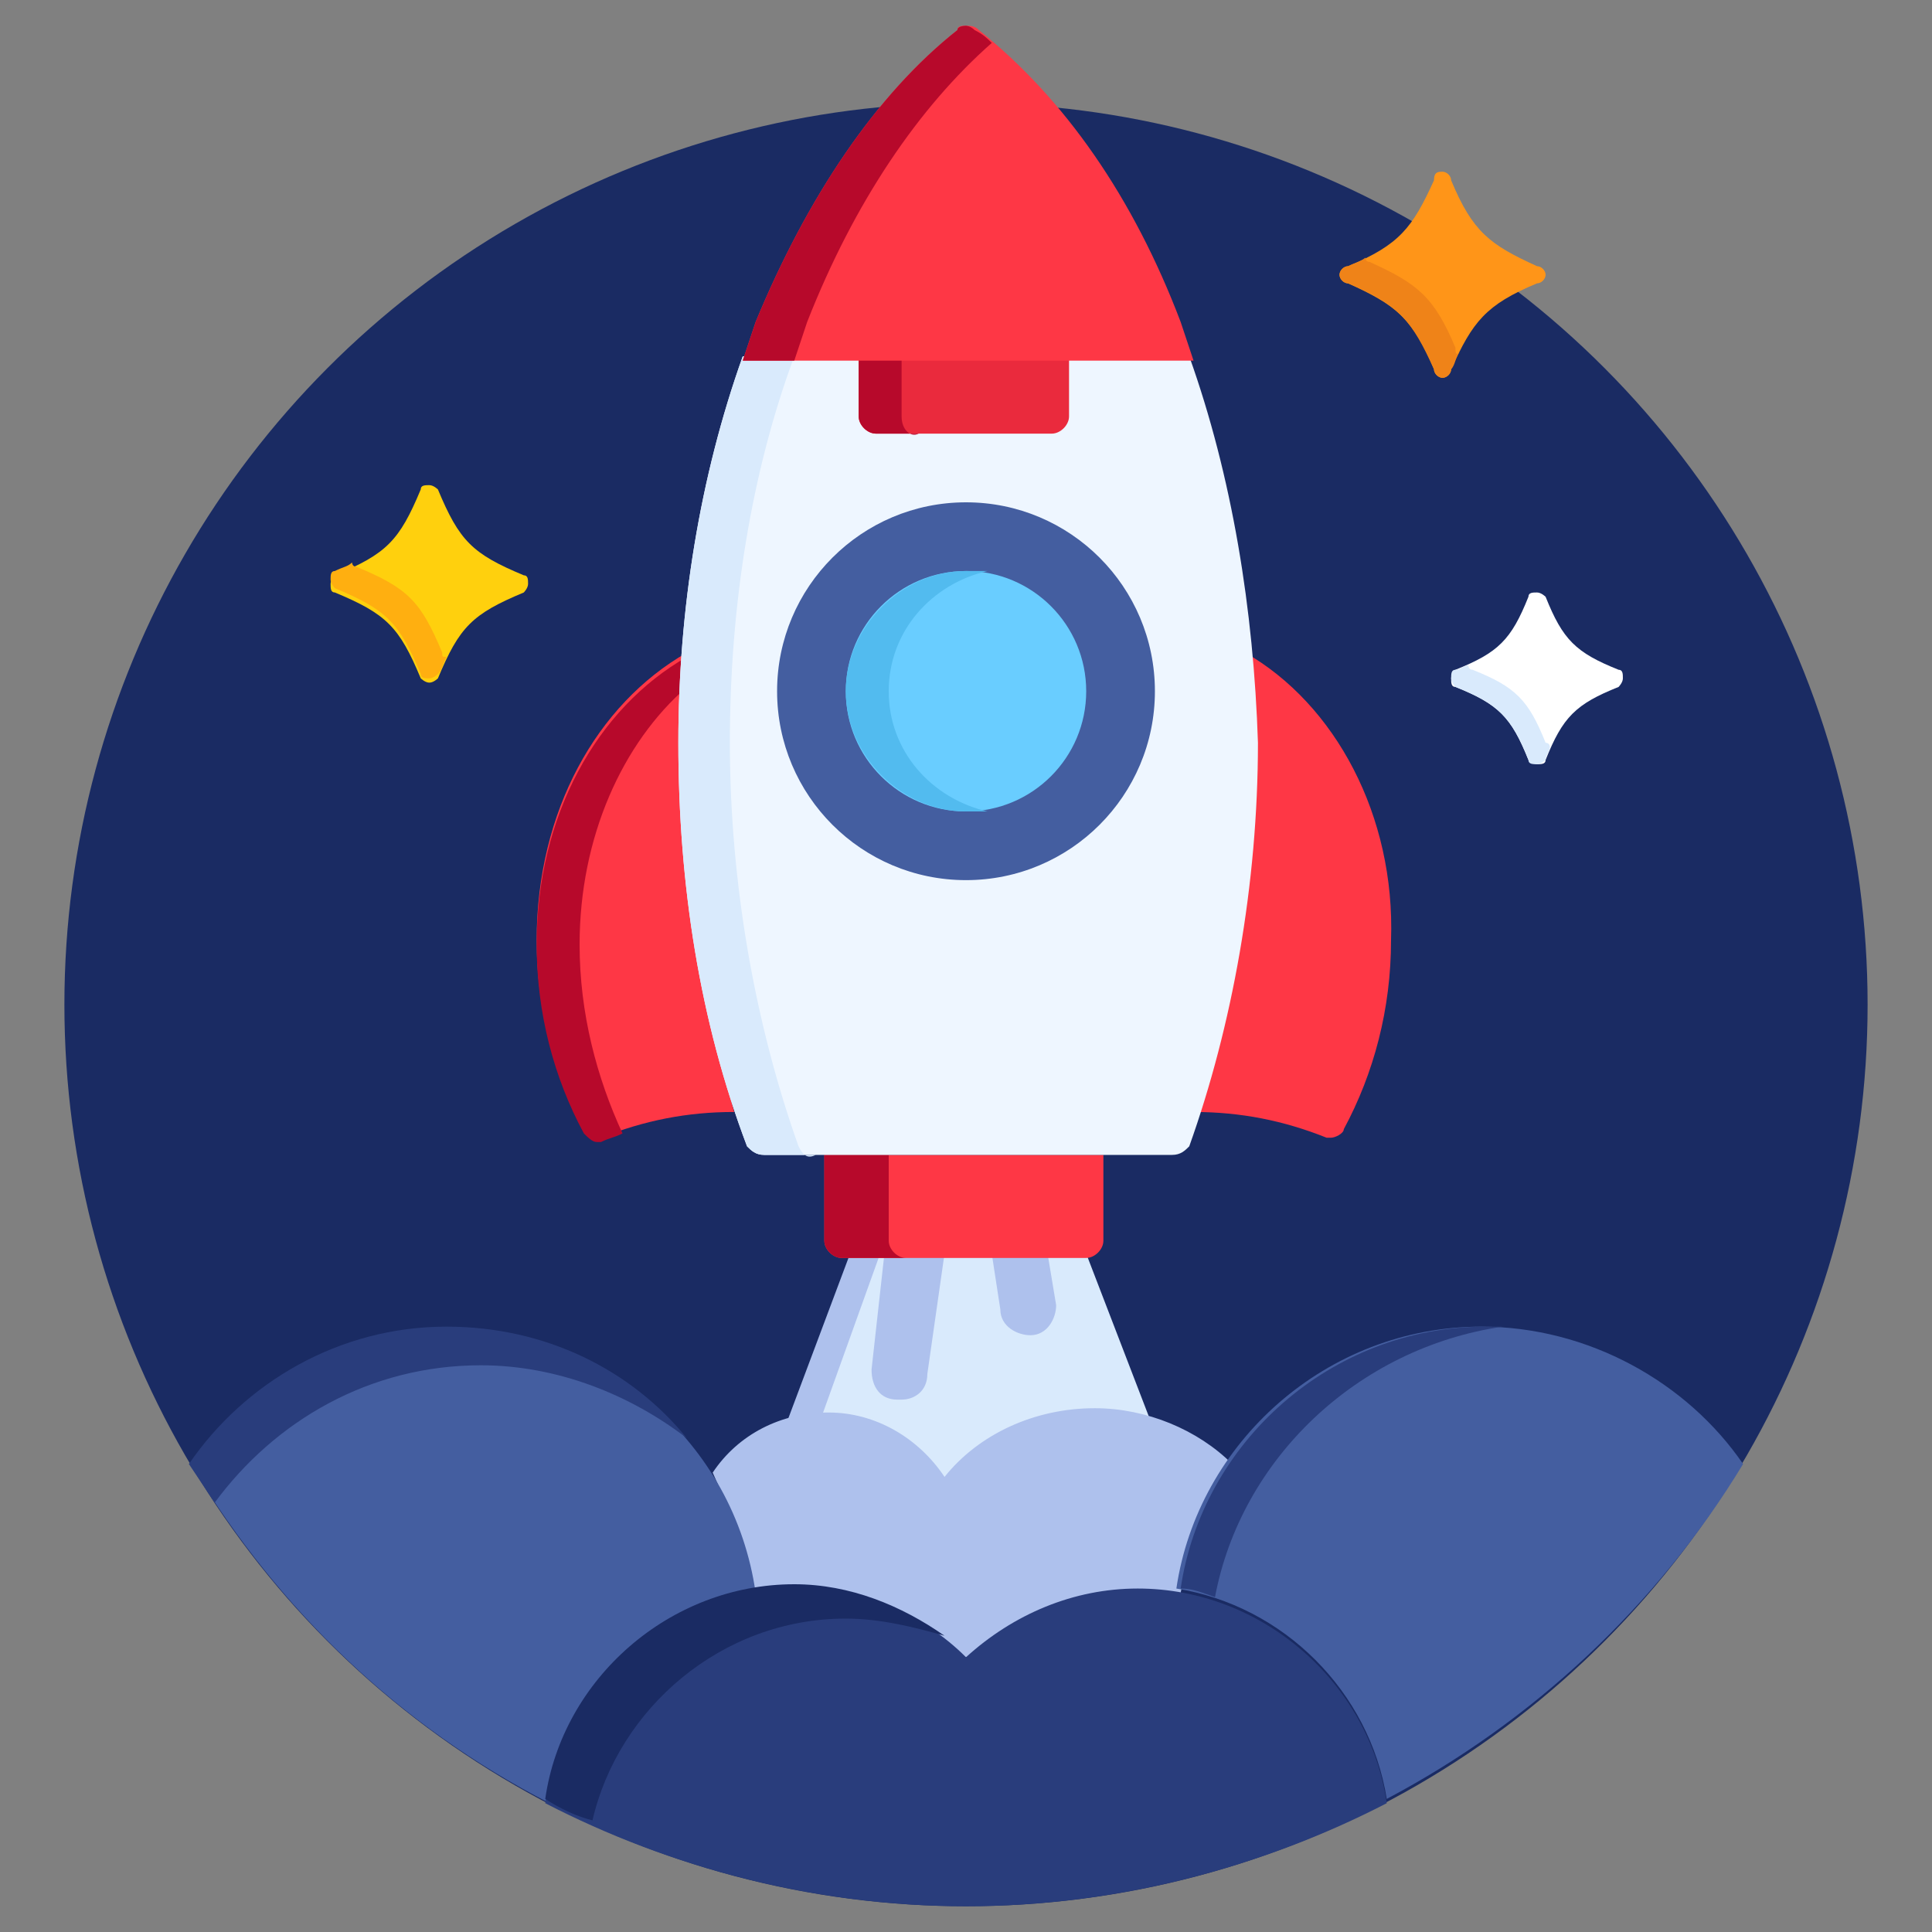
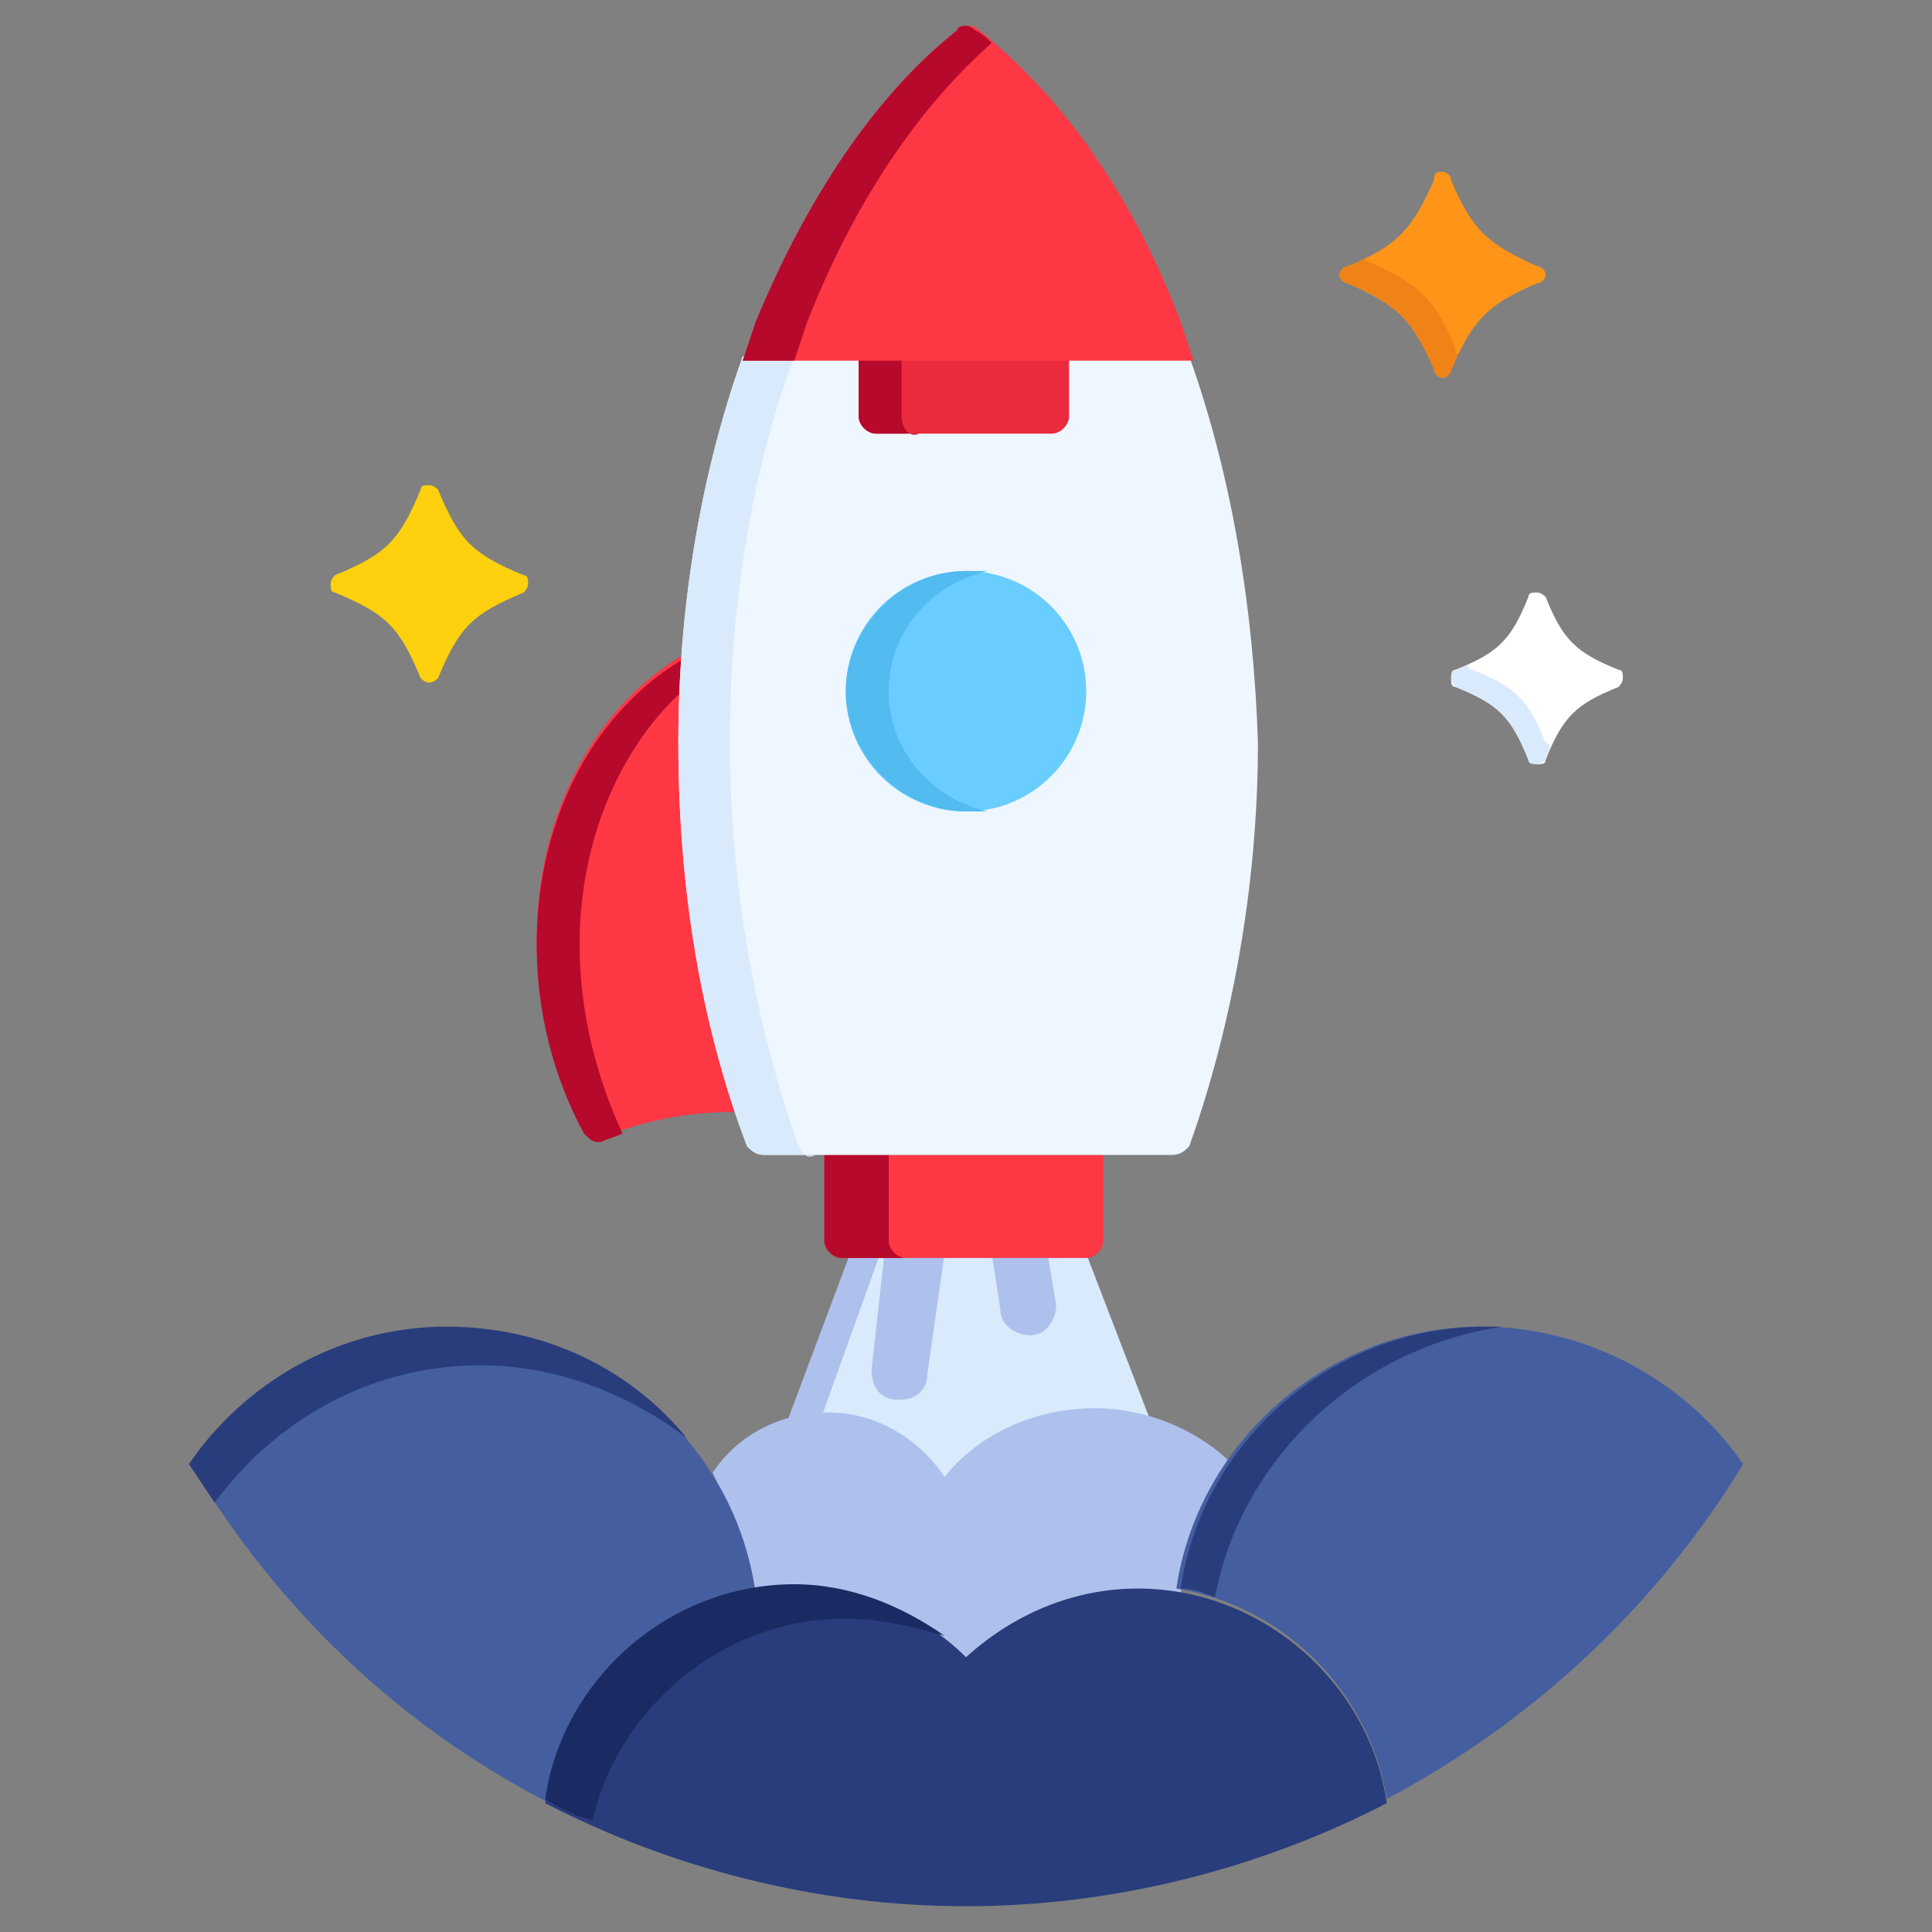
<svg xmlns="http://www.w3.org/2000/svg" version="1.1" id="Capa_1" x="0px" y="0px" width="45px" height="45px" viewBox="0 0 45 45" style="enable-background:new 0 0 45 45;" xml:space="preserve">
  <rect x="0" y="0" width="45" height="45" fill="#808080" stroke="none" />
  <style type="text/css">
	.st0{fill:#1A2B63;}
	.st1{fill:#D9EAFC;}
	.st2{fill:#AEC1ED;}
	.st3{fill:#445EA0;}
	.st4{fill:#293D7C;}
	.st5{fill:#FE3745;}
	.st6{fill:#B7092B;}
	.st7{fill:#EEF6FF;}
	.st8{fill:#EA2A3D;}
	.st9{fill:#69CDFF;}
	.st10{fill:#52BBEF;}
	.st11{fill:#FFD00D;}
	.st12{fill:#FFAF10;}
	.st13{fill:#FFFFFF;}
	.st14{fill:#FF9518;}
	.st15{fill:#EF8318;}
</style>
-   <circle class="st0" cx="22.5" cy="23.4" r="21" />
  <path class="st1" d="M19.1,33c1.1,0,2.1,0.5,2.7,1.5c0,0,0,0,0.1,0c0,0,0,0,0,0c0,0,0,0,0.1,0c0.9-1,2.2-1.6,3.5-1.6  c0.5,0,0.9,0.1,1.3,0.2l-1.5-3.9h-5.4l-1.5,4C18.5,33.1,18.8,33,19.1,33z" />
  <g>
    <path class="st2" d="M20.5,29.2h-0.7l-1.5,4c0.2-0.1,0.5-0.1,0.8-0.1L20.5,29.2z" />
    <path class="st2" d="M17.5,37.1C17.5,37.1,17.5,37.1,17.5,37.1C17.5,37.1,17.6,37.2,17.5,37.1C17.6,37.2,17.6,37.2,17.5,37.1   c0.4,0,0.7,0,1,0c1.5,0,2.9,0.6,3.9,1.5c0,0,0,0,0.1,0s0,0,0.1,0c1.1-1,2.5-1.5,3.9-1.5c0.3,0,0.6,0,0.9,0.1c0,0,0,0,0,0   c0,0,0,0,0.1,0c0,0,0,0,0-0.1c0.2-1.1,0.6-2.1,1.2-3c-0.8-0.8-2-1.3-3.2-1.3c-1.4,0-2.7,0.6-3.5,1.6c-0.6-0.9-1.6-1.5-2.7-1.5   c-1.1,0-2.1,0.5-2.7,1.4C17,35.2,17.4,36.1,17.5,37.1z" />
  </g>
  <path class="st3" d="M17.6,37.1c-0.5-3.5-3.5-6.1-7.1-6.1c-2.5,0-4.7,1.3-6,3.2c2,3.3,4.8,6,8.3,7.8C13.1,39.5,15.1,37.5,17.6,37.1z  " />
  <path class="st4" d="M11.2,31.8c1.8,0,3.5,0.7,4.8,1.7c-1.3-1.6-3.3-2.6-5.6-2.6c-2.5,0-4.7,1.3-6,3.2C4.6,34.4,4.8,34.7,5,35  C6.4,33.1,8.6,31.8,11.2,31.8z" />
  <path class="st3" d="M34.5,30.9c-3.6,0-6.6,2.7-7.1,6.1c2.5,0.4,4.5,2.4,4.9,4.9c3.4-1.8,6.3-4.5,8.3-7.8  C39.3,32.2,37,30.9,34.5,30.9z" />
  <g>
    <path class="st4" d="M35,30.9c-0.1,0-0.3,0-0.4,0c-3.6,0-6.6,2.7-7.1,6.1c0.3,0,0.5,0.1,0.8,0.2C28.9,34,31.6,31.4,35,30.9z" />
    <path class="st4" d="M26.5,37c-1.5,0-2.9,0.6-4,1.6c-1-1-2.4-1.6-4-1.6c-2.9,0-5.4,2.2-5.8,5c2.9,1.5,6.3,2.4,9.8,2.4   s6.9-0.9,9.8-2.4C31.9,39.2,29.4,37,26.5,37z" />
  </g>
  <path class="st0" d="M19.7,37.7c0.8,0,1.6,0.2,2.3,0.4c-1-0.7-2.2-1.2-3.5-1.2c-2.9,0-5.4,2.2-5.8,5c0.3,0.2,0.7,0.4,1.1,0.5  C14.4,39.8,16.8,37.7,19.7,37.7z" />
  <g>
    <path class="st2" d="M24.4,29.2h-1.3l0.2,1.3c0,0.4,0.4,0.6,0.7,0.6c0.4,0,0.6-0.4,0.6-0.7L24.4,29.2z" />
    <path class="st2" d="M20.6,29.2l-0.3,2.7c0,0.4,0.2,0.7,0.6,0.7c0,0,0.1,0,0.1,0c0.3,0,0.6-0.2,0.6-0.6l0.4-2.8L20.6,29.2   L20.6,29.2z" />
  </g>
  <path class="st5" d="M15.9,17.3c0-0.7,0-1.4,0.1-2.1c-2.1,1.2-3.5,3.7-3.5,6.7c0,1.6,0.4,3.1,1.1,4.4c0.1,0.1,0.2,0.2,0.3,0.2  c0,0,0.1,0,0.1,0c1-0.4,2-0.6,3.1-0.6C16.4,23.3,15.9,20.3,15.9,17.3z" />
  <path class="st6" d="M13.5,22c0-2.5,1-4.7,2.5-6c0-0.2,0-0.5,0-0.7c-2.1,1.2-3.5,3.7-3.5,6.7c0,1.6,0.4,3.1,1.1,4.4  c0.1,0.1,0.2,0.2,0.3,0.2c0,0,0.1,0,0.1,0c0.2-0.1,0.3-0.1,0.5-0.2C13.9,25.1,13.5,23.6,13.5,22z" />
  <g>
-     <path class="st5" d="M29,15.2c0,0.7,0.1,1.4,0.1,2.1c0,3-0.5,5.9-1.3,8.6c1.1,0,2.1,0.2,3.1,0.6c0,0,0.1,0,0.1,0   c0.1,0,0.3-0.1,0.3-0.2c0.7-1.3,1.1-2.8,1.1-4.4C32.5,19,31.1,16.4,29,15.2z" />
    <path class="st5" d="M19.2,26.9v2c0,0.2,0.2,0.4,0.4,0.4h5.7c0.2,0,0.4-0.2,0.4-0.4v-2H19.2z" />
  </g>
  <path class="st6" d="M20.7,28.9v-2h-1.5v2c0,0.2,0.2,0.4,0.4,0.4h1.5C20.9,29.3,20.7,29.1,20.7,28.9z" />
  <path class="st7" d="M27.7,8.3H17.3c-1,2.8-1.5,5.9-1.5,9c0,3.3,0.5,6.5,1.6,9.4c0.1,0.1,0.2,0.2,0.4,0.2h9.5c0.2,0,0.3-0.1,0.4-0.2  c1-2.8,1.6-6.1,1.6-9.4C29.2,14.2,28.7,11.1,27.7,8.3z" />
  <path class="st1" d="M18.6,26.7c-1-2.8-1.6-6.1-1.6-9.4c0-3.2,0.5-6.3,1.5-9h-1.2c-1,2.8-1.5,5.9-1.5,9c0,3.3,0.5,6.5,1.6,9.4  c0.1,0.1,0.2,0.2,0.4,0.2H19C18.8,27,18.7,26.9,18.6,26.7z" />
  <path class="st8" d="M20,8.3v1.4c0,0.2,0.2,0.4,0.4,0.4h4.1c0.2,0,0.4-0.2,0.4-0.4V8.3H20z" />
  <path class="st6" d="M21,9.7V8.3h-1v1.4c0,0.2,0.2,0.4,0.4,0.4h1C21.2,10.2,21,10,21,9.7z" />
  <path class="st5" d="M22.5,0.6c-0.1,0-0.2,0-0.2,0.1c-1.9,1.5-3.5,3.9-4.7,6.8c-0.1,0.3-0.2,0.6-0.3,0.9h10.5  c-0.1-0.3-0.2-0.6-0.3-0.9c-1.1-2.9-2.7-5.2-4.7-6.8C22.7,0.6,22.6,0.6,22.5,0.6z" />
  <path class="st6" d="M23.1,1c-0.1-0.1-0.2-0.2-0.4-0.3c-0.1-0.1-0.2-0.1-0.2-0.1s-0.2,0-0.2,0.1c-1.9,1.5-3.5,3.9-4.7,6.8  c-0.1,0.3-0.2,0.6-0.3,0.9h1.2c0.1-0.3,0.2-0.6,0.3-0.9C19.9,4.7,21.4,2.5,23.1,1z" />
-   <circle class="st3" cx="22.5" cy="16.1" r="4.4" />
  <circle class="st9" cx="22.5" cy="16.1" r="2.8" />
  <path class="st10" d="M20.7,16.1c0,1.4,1,2.5,2.3,2.8c-0.2,0-0.3,0-0.5,0c-1.5,0-2.8-1.3-2.8-2.8s1.3-2.8,2.8-2.8c0.2,0,0.3,0,0.5,0  C21.7,13.6,20.7,14.7,20.7,16.1z" />
  <path class="st11" d="M10,15.9c-0.1,0-0.2-0.1-0.2-0.1c-0.5-1.2-0.8-1.5-2-2c-0.1,0-0.1-0.1-0.1-0.2c0-0.1,0.1-0.2,0.1-0.2  c1.2-0.5,1.5-0.8,2-2c0-0.1,0.1-0.1,0.2-0.1s0.2,0.1,0.2,0.1c0.5,1.2,0.8,1.5,2,2c0.1,0,0.1,0.1,0.1,0.2c0,0.1-0.1,0.2-0.1,0.2  c-1.2,0.5-1.5,0.8-2,2C10.2,15.8,10.1,15.9,10,15.9L10,15.9z" />
-   <path class="st12" d="M10.3,15.2c-0.5-1.2-0.8-1.5-2-2c-0.1,0-0.1-0.1-0.1-0.1c-0.1,0.1-0.2,0.1-0.4,0.2c-0.1,0-0.1,0.1-0.1,0.2  c0,0.1,0.1,0.2,0.1,0.2c1.2,0.5,1.5,0.8,2,2c0,0.1,0.1,0.1,0.2,0.1s0.2-0.1,0.2-0.1c0.1-0.1,0.1-0.2,0.2-0.4  C10.3,15.3,10.3,15.3,10.3,15.2z" />
  <path class="st13" d="M35.8,17.8c-0.1,0-0.2-0.1-0.2-0.1c-0.4-1-0.7-1.3-1.7-1.7c-0.1,0-0.1-0.1-0.1-0.2c0-0.1,0.1-0.2,0.1-0.2  c1-0.4,1.3-0.7,1.7-1.7c0-0.1,0.1-0.1,0.2-0.1s0.2,0.1,0.2,0.1c0.4,1,0.7,1.3,1.7,1.7c0.1,0,0.1,0.1,0.1,0.2c0,0.1-0.1,0.2-0.1,0.2  c-1,0.4-1.3,0.7-1.7,1.7C36,17.8,35.9,17.8,35.8,17.8L35.8,17.8z" />
  <path class="st1" d="M36,17.3c-0.4-1-0.7-1.3-1.7-1.7c-0.1,0-0.1-0.1-0.1-0.1c-0.1,0-0.2,0.1-0.3,0.1c-0.1,0-0.1,0.1-0.1,0.2  c0,0.1,0.1,0.2,0.1,0.2c1,0.4,1.3,0.7,1.7,1.7c0,0.1,0.1,0.1,0.2,0.1c0.1,0,0.2-0.1,0.2-0.1c0-0.1,0.1-0.2,0.1-0.3  C36.1,17.4,36.1,17.3,36,17.3z" />
  <path class="st14" d="M33.6,8.8c-0.1,0-0.2-0.1-0.2-0.2c-0.5-1.2-0.9-1.5-2-2c-0.1,0-0.2-0.1-0.2-0.2c0-0.1,0.1-0.2,0.2-0.2  c1.2-0.5,1.5-0.9,2-2C33.4,4,33.5,4,33.6,4s0.2,0.1,0.2,0.2c0.5,1.2,0.9,1.5,2,2c0.1,0,0.2,0.1,0.2,0.2c0,0.1-0.1,0.2-0.2,0.2  c-1.2,0.5-1.5,0.9-2,2C33.8,8.7,33.7,8.8,33.6,8.8L33.6,8.8z" />
  <path class="st15" d="M33.9,8.1c-0.5-1.2-0.9-1.5-2-2c-0.1,0-0.1-0.1-0.1-0.1c-0.1,0.1-0.2,0.1-0.4,0.2c-0.1,0-0.2,0.1-0.2,0.2  c0,0.1,0.1,0.2,0.2,0.2c1.2,0.5,1.5,0.9,2,2c0,0.1,0.1,0.2,0.2,0.2c0.1,0,0.2-0.1,0.2-0.2c0.1-0.1,0.1-0.3,0.2-0.4  C33.9,8.3,33.9,8.2,33.9,8.1z" />
</svg>